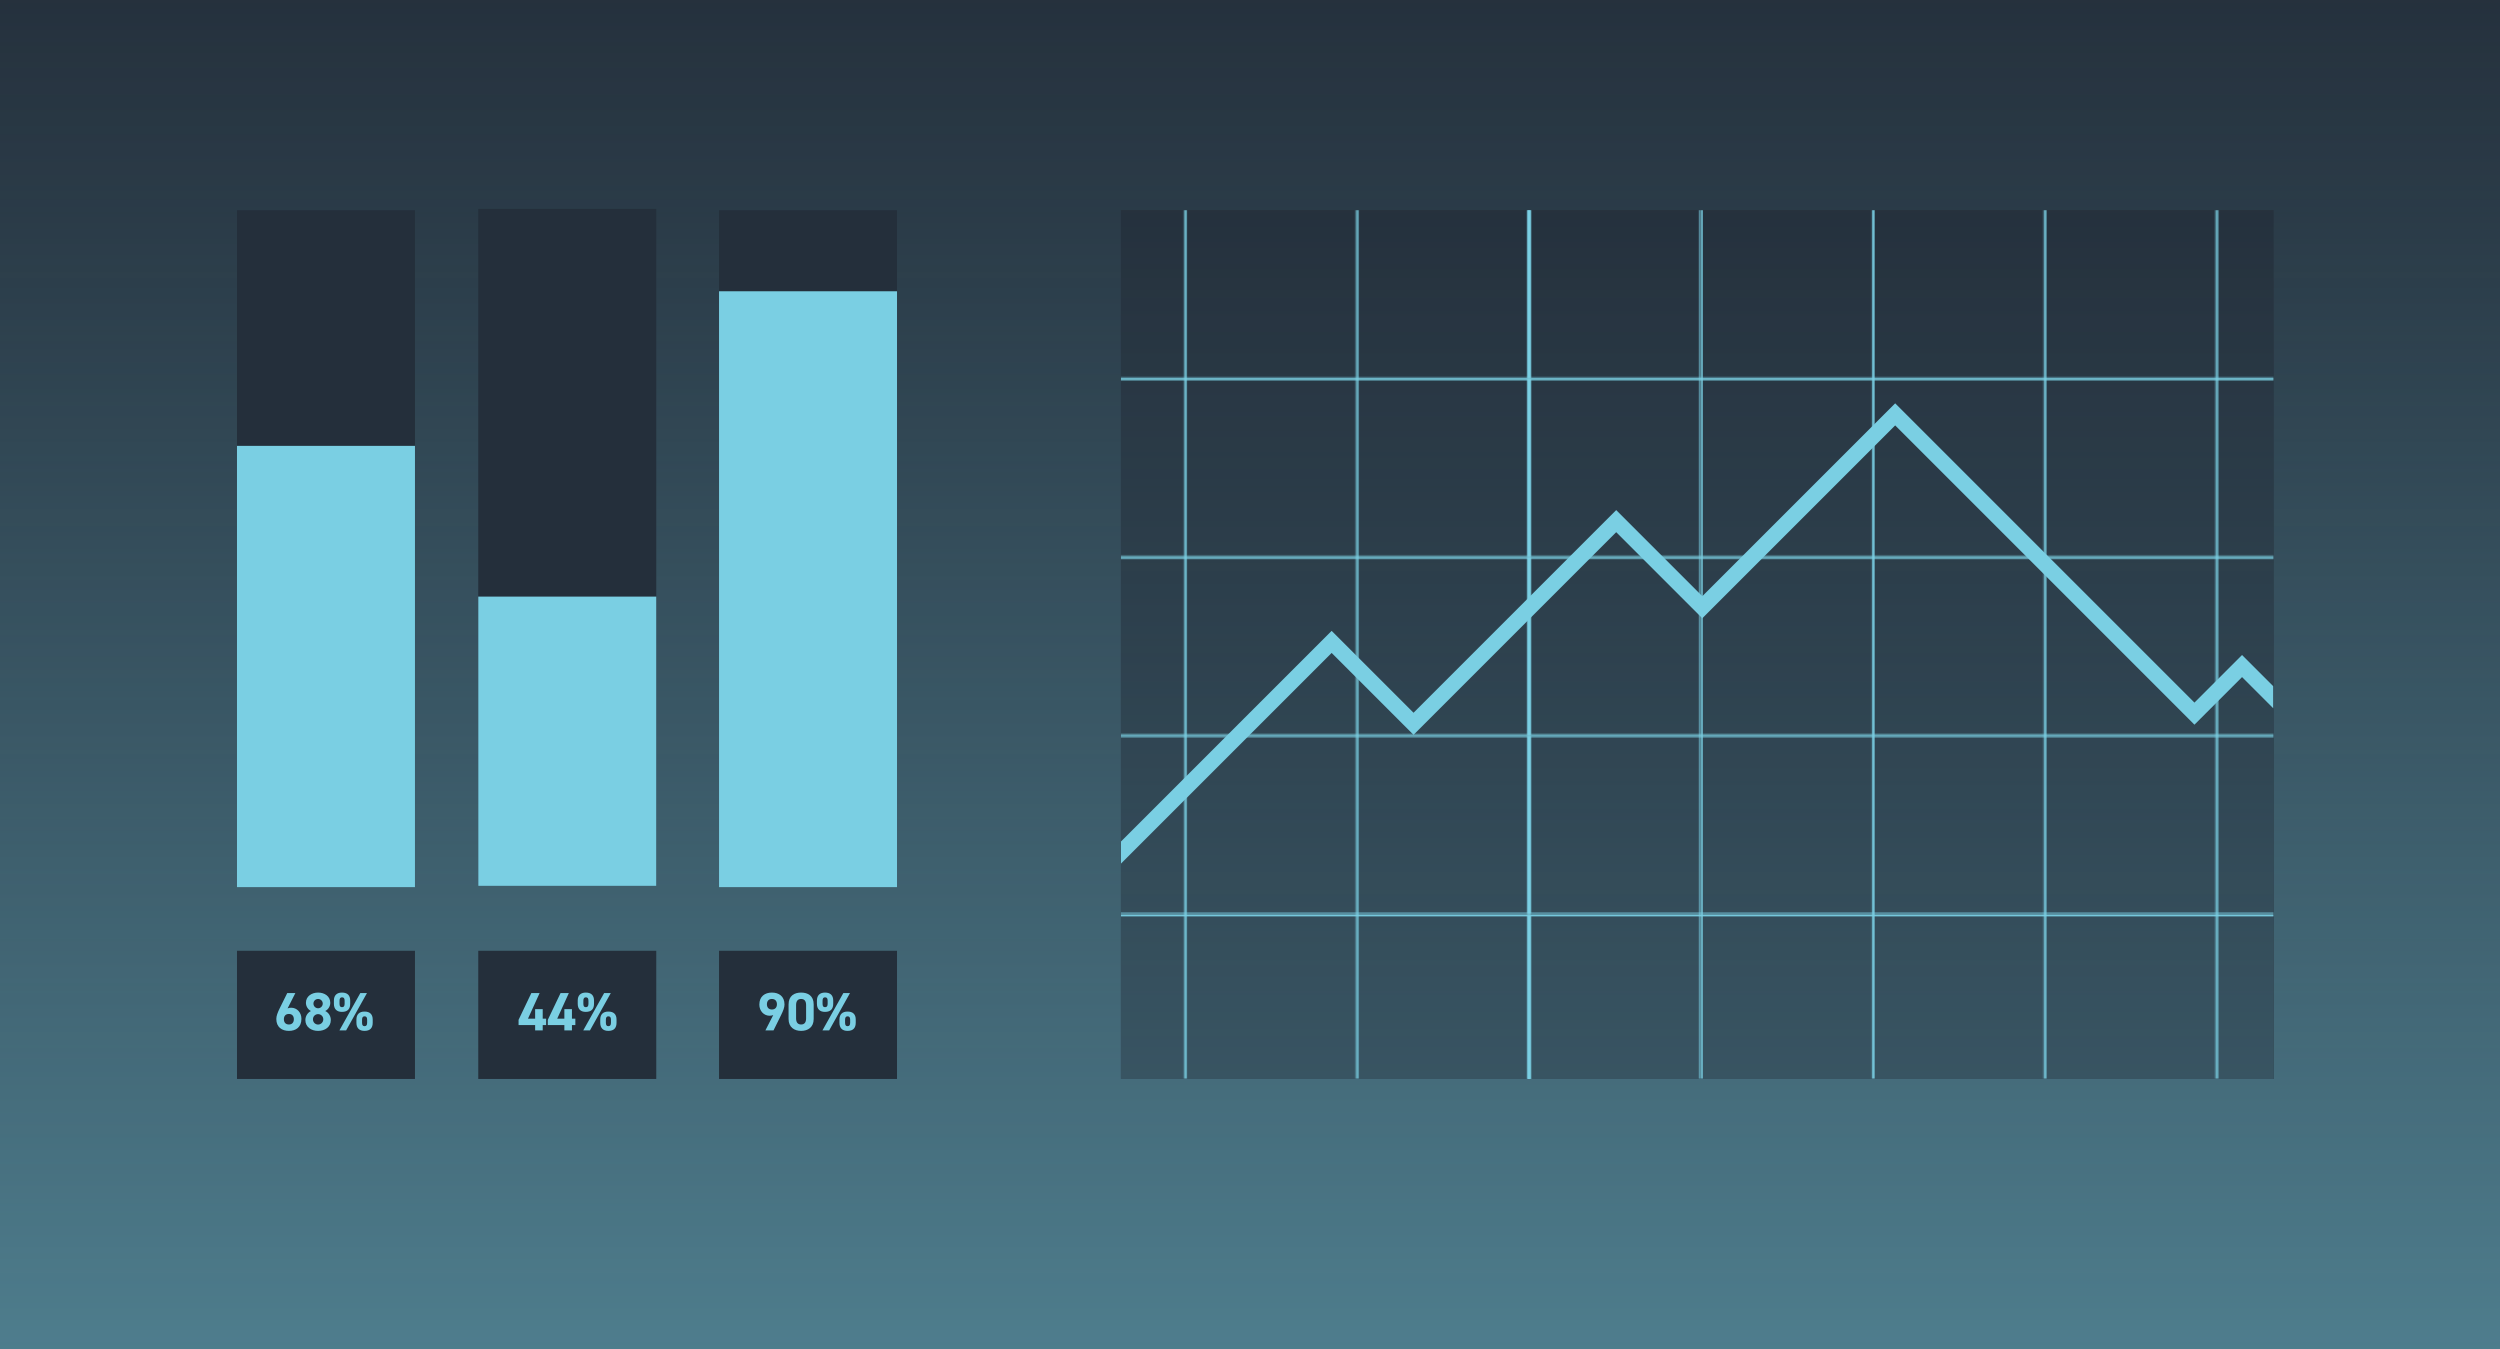
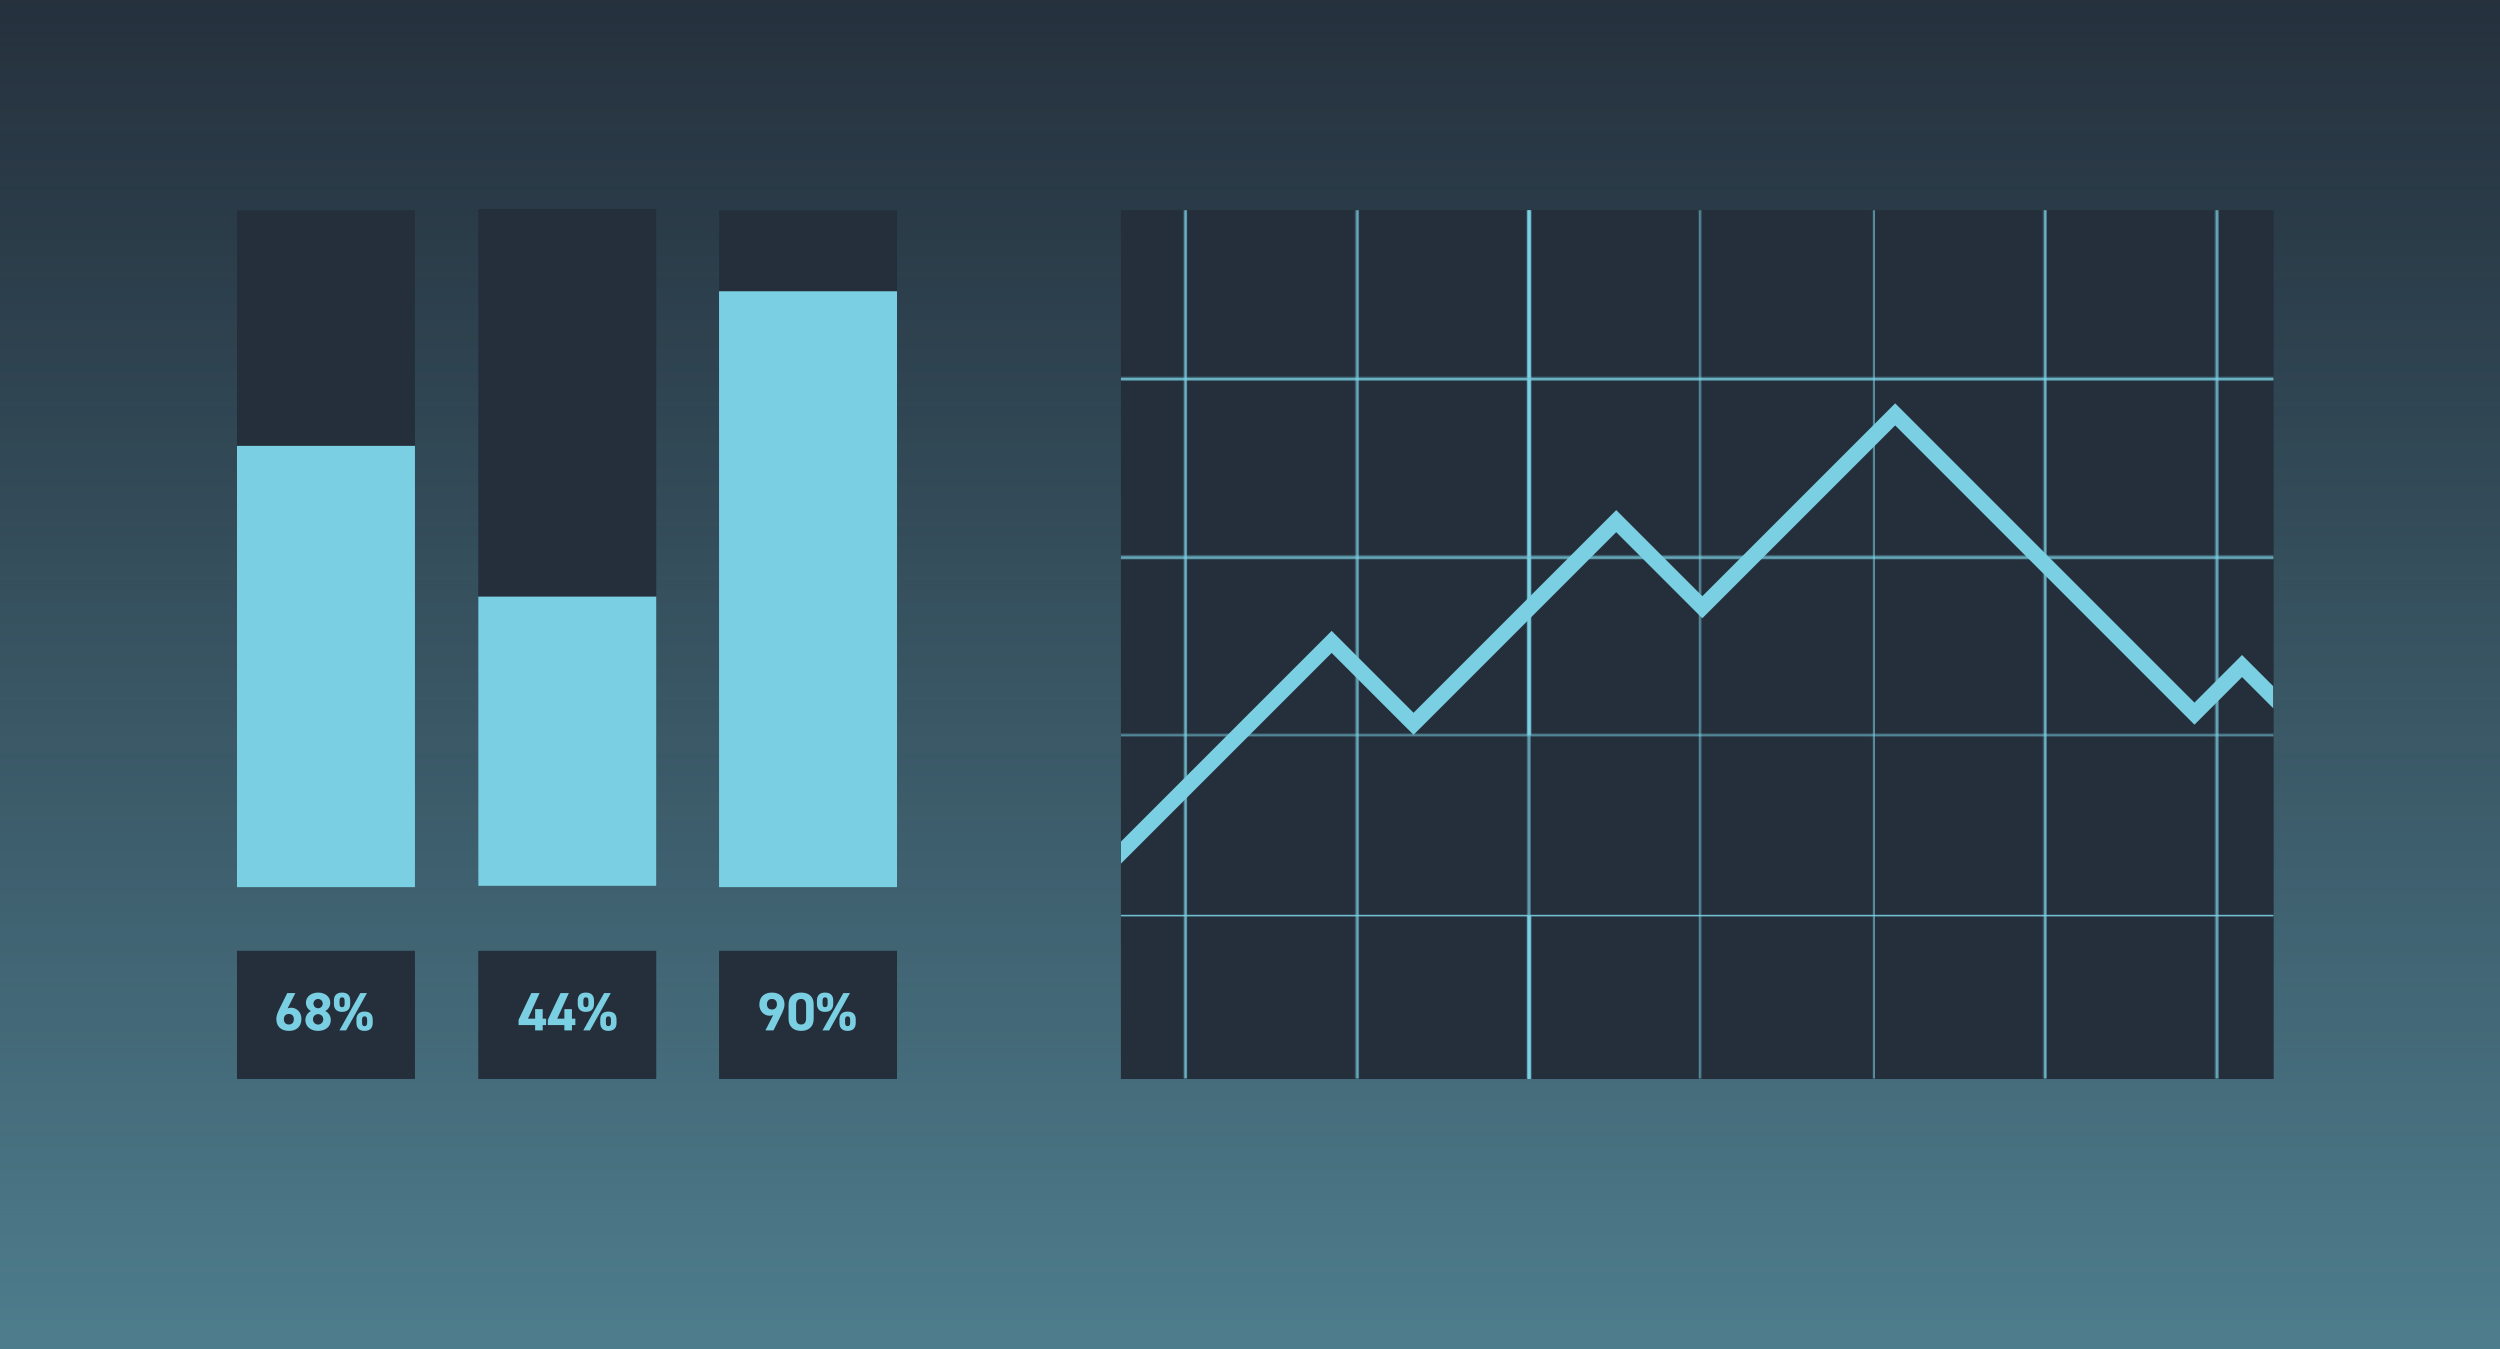
<svg xmlns="http://www.w3.org/2000/svg" xmlns:xlink="http://www.w3.org/1999/xlink" preserveAspectRatio="xMidYMid slice" width="945px" height="510px" id="Layer_1" data-name="Layer 1" viewBox="0 0 1920 1080">
  <defs>
    <clipPath id="clippath">
      <rect x="0" width="1920" height="1080" style="fill: #242f3b;" />
    </clipPath>
    <linearGradient id="linear-gradient" x1="-539.667" y1="557.833" x2="1511" y2="557.833" gradientTransform="translate(492.167 456.5)" gradientUnits="userSpaceOnUse">
      <stop offset="0" stop-color="#7acfe3" />
      <stop offset=".13" stop-color="#7acfe3" stop-opacity=".857" />
      <stop offset=".561" stop-color="#7acfe3" stop-opacity=".4" />
      <stop offset=".86" stop-color="#7acfe3" stop-opacity=".112" />
      <stop offset="1" stop-color="#7acfe3" stop-opacity="0" />
    </linearGradient>
    <filter id="drop-shadow-1" filterUnits="userSpaceOnUse">
      <feOffset dx="4" dy="4" />
      <feGaussianBlur result="blur" stdDeviation="5" />
      <feFlood flood-color="#000" flood-opacity=".75" />
      <feComposite in2="blur" operator="in" />
      <feComposite in="SourceGraphic" />
    </filter>
    <clipPath id="clippath-1">
      <rect x="856.889" y="179.35" width="885.111" height="667.205" style="fill: #242f3b;" />
    </clipPath>
    <clipPath id="clippath-2">
      <rect x="9.911" y="149.86" width="2501.468" height="1407.076" style="fill: #242f3b;" />
    </clipPath>
    <linearGradient id="linear-gradient-2" x1="-1307.235" y1="863.879" x2="1364.472" y2="863.879" gradientTransform="translate(1255.26 607.503)" xlink:href="#linear-gradient" />
    <pattern id="New_Pattern" data-name="New Pattern" x="0" y="0" width="654.444" height="1081" patternTransform="translate(-17.758 -1295.385) scale(1.008 1.019)" patternUnits="userSpaceOnUse" viewBox="0 0 654.444 1081">
      <g>
        <rect x="0" width="654.444" height="1081" style="fill: none;" />
        <rect x="524.056" y=".5" width="129.889" height="1080" style="fill: none; stroke: #7acfe3; stroke-miterlimit: 10;" />
        <rect x="393.167" y=".5" width="129.889" height="1080" style="fill: none; stroke: #7acfe3; stroke-miterlimit: 10;" />
        <rect x="262.278" y=".5" width="129.889" height="1080" style="fill: none; stroke: #7acfe3; stroke-miterlimit: 10;" />
        <rect x="131.389" y=".5" width="129.889" height="1080" style="fill: none; stroke: #7acfe3; stroke-miterlimit: 10;" />
-         <rect x=".5" y=".5" width="129.889" height="1080" style="fill: none; stroke: #7acfe3; stroke-miterlimit: 10;" />
      </g>
    </pattern>
    <pattern id="New_Pattern_2" data-name="New Pattern 2" x="0" y="0" width="1081" height="654.444" patternTransform="translate(2732.424 -1336.775) scale(1.445 1.047)" patternUnits="userSpaceOnUse" viewBox="0 0 1081 654.444">
      <g>
        <rect width="1081" height="654.444" style="fill: none;" />
-         <polygon points=".5 653.944 .5 524.056 1080.5 524.056 1080.5 653.944 .5 653.944" style="fill: none; stroke: #7acfe3; stroke-miterlimit: 10;" />
        <polygon points=".5 523.056 .5 393.167 1080.5 393.167 1080.5 523.056 .5 523.056" style="fill: none; stroke: #7acfe3; stroke-miterlimit: 10;" />
        <polygon points=".5 392.167 .5 262.278 1080.5 262.278 1080.5 392.167 .5 392.167" style="fill: none; stroke: #7acfe3; stroke-miterlimit: 10;" />
        <polygon points=".5 261.278 .5 131.389 1080.5 131.389 1080.5 261.278 .5 261.278" style="fill: none; stroke: #7acfe3; stroke-miterlimit: 10;" />
        <polygon points=".5 130.389 .5 .5 1080.5 .5 1080.5 130.389 .5 130.389" style="fill: none; stroke: #7acfe3; stroke-miterlimit: 10;" />
      </g>
    </pattern>
    <filter id="drop-shadow-2" filterUnits="userSpaceOnUse">
      <feOffset dx="4" dy="4" />
      <feGaussianBlur result="blur-2" stdDeviation="5" />
      <feFlood flood-color="#000" flood-opacity=".75" />
      <feComposite in2="blur-2" operator="in" />
      <feComposite in="SourceGraphic" />
    </filter>
    <filter id="drop-shadow-3" filterUnits="userSpaceOnUse">
      <feOffset dx="4" dy="4" />
      <feGaussianBlur result="blur-3" stdDeviation="5" />
      <feFlood flood-color="#000" flood-opacity=".75" />
      <feComposite in2="blur-3" operator="in" />
      <feComposite in="SourceGraphic" />
    </filter>
    <clipPath id="clippath-3">
      <rect x="178" y="179.35" width="136.696" height="519.932" style="fill: #242f3b;" />
    </clipPath>
    <clipPath id="clippath-4">
      <rect x="363.312" y="178.333" width="136.696" height="519.932" style="fill: #242f3b;" />
    </clipPath>
    <clipPath id="clippath-5">
      <rect x="548.217" y="179.35" width="136.696" height="519.932" style="fill: #242f3b;" />
    </clipPath>
  </defs>
  <g>
    <rect x="0" width="1920" height="1080" style="fill: #242f3b;" />
    <g style="clip-path: url(#clippath);">
      <rect x="-47.5" y="36.5" width="2050.667" height="1955.667" transform="translate(-36.5 1992.167) rotate(-90)" style="fill: url(#linear-gradient);" />
    </g>
  </g>
  <g style="filter: url(#drop-shadow-1);">
    <rect x="856.889" y="179.35" width="885.111" height="667.205" style="fill: #242f3b;" />
    <g style="clip-path: url(#clippath-1);">
      <g>
        <rect x="9.911" y="149.86" width="2501.468" height="1407.076" style="fill: #242f3b;" />
        <g style="clip-path: url(#clippath-2);">
-           <rect x="-51.975" y="197.414" width="2671.707" height="2547.936" transform="translate(-187.503 2755.26) rotate(-90)" style="fill: url(#linear-gradient-2);" />
-         </g>
+           </g>
      </g>
      <rect x="846.29" y="166.613" width="892.506" height="679.592" style="fill: url(#New_Pattern);" />
      <rect x="846.29" y="166.613" width="1279.154" height="698.832" style="fill: url(#New_Pattern_2);" />
      <polyline points="823.57 698.006 1014.699 506.877 1077.602 569.78 1233.247 414.135 1299.376 480.264 1447.498 332.143 1677.337 561.981 1713.892 525.425 1775.319 586.852" style="fill: none; filter: url(#drop-shadow-2); stroke: #7acfe3; stroke-miterlimit: 10; stroke-width: 12px;" />
    </g>
  </g>
  <g style="filter: url(#drop-shadow-3);">
    <g>
      <rect x="178" y="179.35" width="136.696" height="519.932" style="fill: #242f3b;" />
      <g style="clip-path: url(#clippath-3);">
        <rect x="149.681" y="360.346" width="193.333" height="436.983" style="fill: #7acfe3;" />
      </g>
    </g>
    <g>
      <rect x="363.312" y="178.333" width="136.696" height="519.932" style="fill: #242f3b;" />
      <g style="clip-path: url(#clippath-4);">
        <rect x="334.993" y="476.111" width="193.333" height="261.193" style="fill: #7acfe3;" />
      </g>
    </g>
    <g>
      <rect x="548.217" y="179.35" width="136.696" height="519.932" style="fill: #242f3b;" />
      <g style="clip-path: url(#clippath-5);">
        <rect x="519.899" y="241.62" width="193.333" height="480.714" style="fill: #7acfe3;" />
      </g>
    </g>
    <rect x="178" y="748.102" width="136.696" height="98.453" style="fill: #242f3b;" />
    <rect x="363.312" y="748.102" width="136.696" height="98.453" style="fill: #242f3b;" />
    <rect x="548.217" y="748.102" width="136.696" height="98.453" style="fill: #242f3b;" />
    <g>
      <path d="M216.854,792.379c.873-.416,1.746-.541,2.785-.541,4.406,0,7.856,3.616,7.856,8.562,0,6.359-4.281,9.228-9.602,9.228-5.362,0-9.685-2.826-9.685-9.186,0-2.245,.998-4.905,2.619-8.188l5.777-11.68h6.235l-5.985,11.805Zm1.039,12.345c2.494,0,3.782-1.663,3.782-4.073,0-2.369-1.289-4.032-3.782-4.032-2.577,0-3.866,1.663-3.866,4.032,0,2.41,1.289,4.073,3.866,4.073Z" style="fill: #7acfe3;" />
      <path d="M234.812,794.374c-2.286-1.164-3.865-3.616-3.865-6.318,0-5.071,4.489-7.855,9.352-7.855,4.905,0,9.352,2.784,9.352,7.855,0,2.702-1.58,5.154-3.866,6.318,2.328,1.039,4.281,3.657,4.281,6.899,0,5.362-4.447,8.354-9.768,8.354s-9.768-2.992-9.768-8.354c0-3.242,2.037-5.86,4.281-6.899Zm5.487,10.391c2.203,0,3.99-1.829,3.99-4.031,0-2.494-2.079-3.99-3.99-3.99-1.954,0-3.949,1.496-3.949,3.99,0,2.202,1.663,4.031,3.949,4.031Zm0-12.511c1.954,0,3.575-1.621,3.575-3.616,0-1.953-1.621-3.533-3.575-3.533-1.995,0-3.575,1.58-3.575,3.533,0,1.995,1.58,3.616,3.575,3.616Z" style="fill: #7acfe3;" />
      <path d="M264.948,788.804c0,3.741-1.787,6.235-6.318,6.235-4.032,0-6.193-2.203-6.193-6.235v-2.452c0-4.031,2.245-6.151,6.193-6.151,4.115,0,6.318,2.078,6.318,6.151v2.452Zm12.885-8.229l-16.002,28.68h-5.154l16.044-28.68h5.112Zm-17.166,8.229v-2.327c0-1.912-.665-2.619-1.995-2.619-1.247,0-1.912,.748-1.912,2.619v2.327c0,1.787,.54,2.619,1.912,2.619,1.372,0,1.995-.832,1.995-2.619Zm21.572,14.59c0,3.74-1.787,6.234-6.276,6.234-4.074,0-6.235-2.203-6.235-6.234v-2.452c0-4.032,2.245-6.152,6.235-6.152,4.073,0,6.276,2.078,6.276,6.152v2.452Zm-4.281,0v-2.328c0-1.912-.665-2.618-1.995-2.618-1.247,0-1.912,.748-1.912,2.618v2.328c0,1.787,.582,2.618,1.912,2.618,1.372,0,1.995-.831,1.995-2.618Z" style="fill: #7acfe3;" />
    </g>
    <g>
      <path d="M410.431,780.574l-8.937,19.66h5.486v-7.315h5.819v7.315h2.619v4.946h-2.619v4.073h-5.819v-4.073h-12.719v-4.032l9.81-20.574h6.359Z" style="fill: #7acfe3;" />
      <path d="M432.878,780.574l-8.937,19.66h5.486v-7.315h5.819v7.315h2.619v4.946h-2.619v4.073h-5.819v-4.073h-12.719v-4.032l9.81-20.574h6.359Z" style="fill: #7acfe3;" />
      <path d="M452.207,788.804c0,3.741-1.787,6.235-6.318,6.235-4.032,0-6.193-2.203-6.193-6.235v-2.452c0-4.031,2.245-6.151,6.193-6.151,4.115,0,6.318,2.078,6.318,6.151v2.452Zm12.885-8.229l-16.002,28.68h-5.154l16.044-28.68h5.112Zm-17.166,8.229v-2.327c0-1.912-.665-2.619-1.995-2.619-1.247,0-1.912,.748-1.912,2.619v2.327c0,1.787,.54,2.619,1.912,2.619,1.372,0,1.995-.832,1.995-2.619Zm21.572,14.59c0,3.74-1.787,6.234-6.276,6.234-4.074,0-6.235-2.203-6.235-6.234v-2.452c0-4.032,2.245-6.152,6.235-6.152,4.073,0,6.276,2.078,6.276,6.152v2.452Zm-4.281,0v-2.328c0-1.912-.665-2.618-1.995-2.618-1.247,0-1.912,.748-1.912,2.618v2.328c0,1.787,.582,2.618,1.912,2.618,1.372,0,1.995-.831,1.995-2.618Z" style="fill: #7acfe3;" />
    </g>
    <g>
      <path d="M589.854,797.449c-.915,.416-1.787,.541-2.785,.541-4.406,0-7.897-3.616-7.897-8.562,0-6.359,4.323-9.228,9.643-9.228,5.362,0,9.685,2.826,9.685,9.186,0,2.245-1.039,4.905-2.66,8.188l-5.777,11.68h-6.235l6.027-11.805Zm-1.039-12.345c-2.494,0-3.824,1.663-3.824,4.073,0,2.369,1.33,4.032,3.824,4.032,2.535,0,3.865-1.663,3.865-4.032,0-2.41-1.33-4.073-3.865-4.073Z" style="fill: #7acfe3;" />
      <path d="M620.904,800.483c0,6.442-4.489,9.145-9.643,9.145-5.154,0-9.643-2.702-9.643-9.145v-11.139c0-6.734,4.489-9.145,9.643-9.145,5.154,0,9.643,2.41,9.643,9.103v11.181Zm-9.643-15.379c-2.619,0-3.866,1.663-3.866,4.738v10.143c0,3.075,1.247,4.738,3.866,4.738,2.577,0,3.824-1.663,3.824-4.738v-10.143c0-3.075-1.247-4.738-3.824-4.738Z" style="fill: #7acfe3;" />
      <path d="M635.911,788.804c0,3.741-1.787,6.235-6.318,6.235-4.032,0-6.193-2.203-6.193-6.235v-2.452c0-4.031,2.245-6.151,6.193-6.151,4.115,0,6.318,2.078,6.318,6.151v2.452Zm12.885-8.229l-16.002,28.68h-5.154l16.044-28.68h5.112Zm-17.166,8.229v-2.327c0-1.912-.665-2.619-1.995-2.619-1.247,0-1.912,.748-1.912,2.619v2.327c0,1.787,.54,2.619,1.912,2.619,1.372,0,1.995-.832,1.995-2.619Zm21.572,14.59c0,3.74-1.787,6.234-6.276,6.234-4.074,0-6.235-2.203-6.235-6.234v-2.452c0-4.032,2.245-6.152,6.235-6.152,4.073,0,6.276,2.078,6.276,6.152v2.452Zm-4.281,0v-2.328c0-1.912-.665-2.618-1.995-2.618-1.247,0-1.912,.748-1.912,2.618v2.328c0,1.787,.582,2.618,1.912,2.618,1.372,0,1.995-.831,1.995-2.618Z" style="fill: #7acfe3;" />
    </g>
  </g>
</svg>